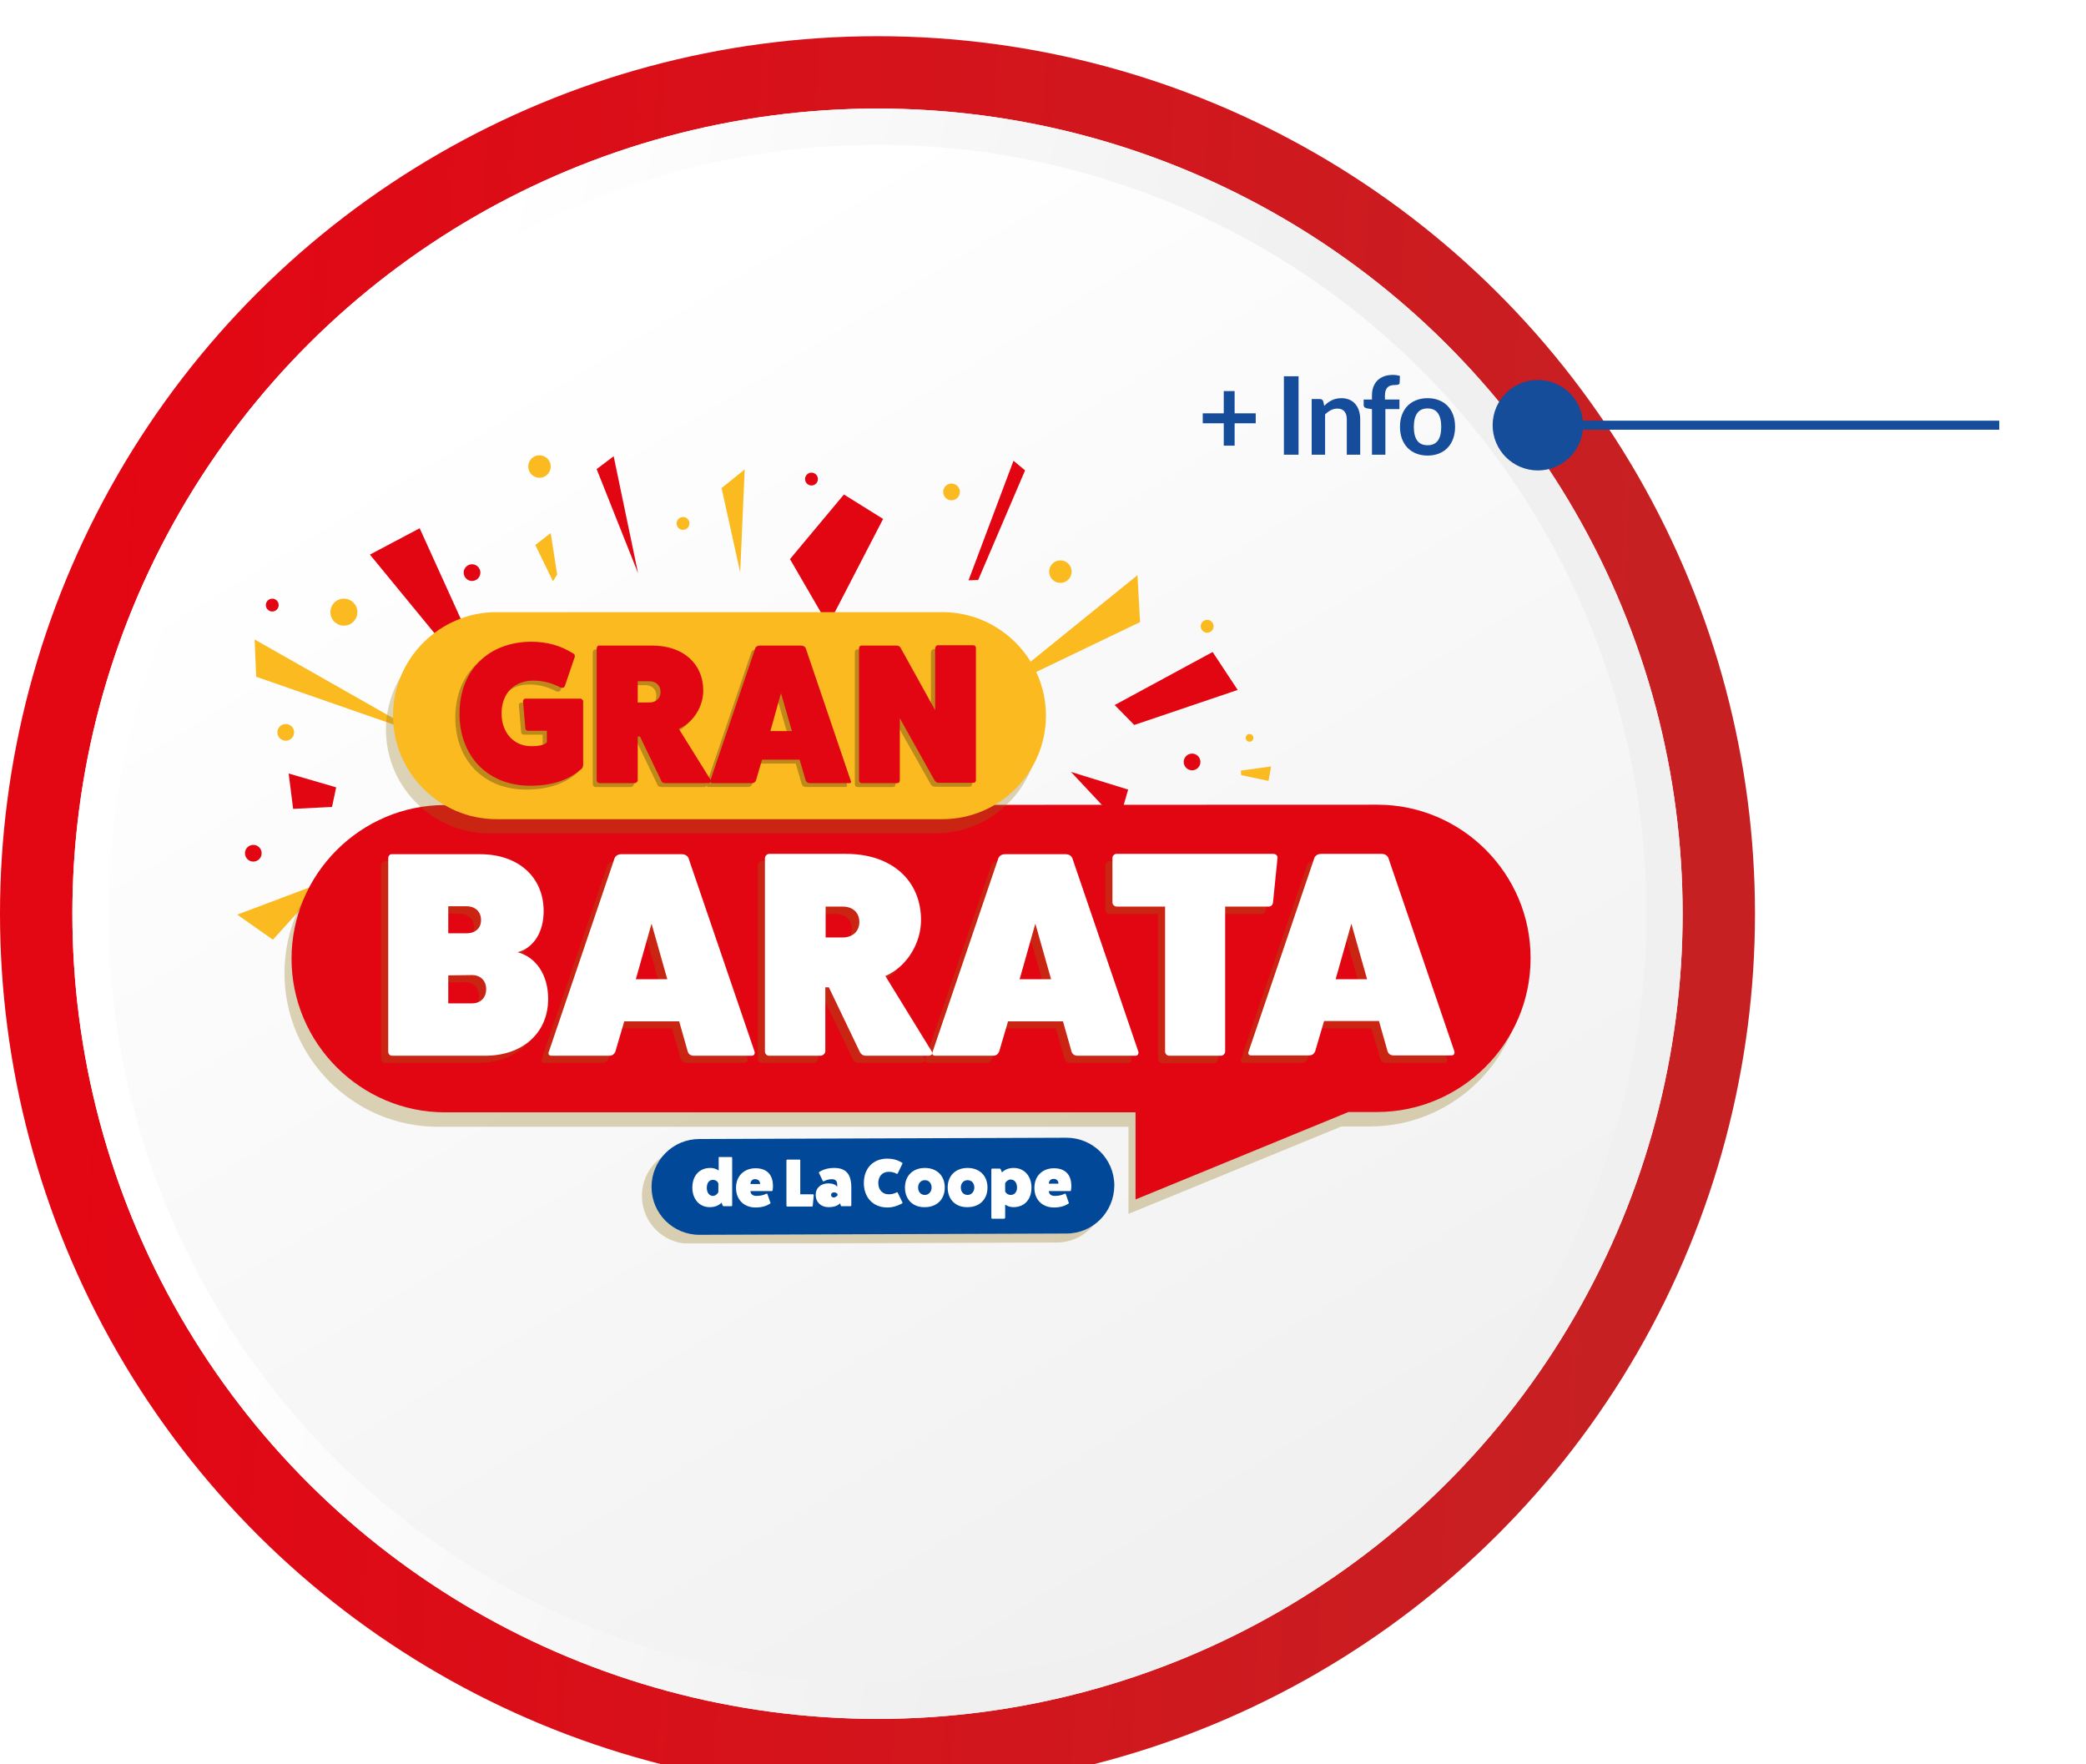
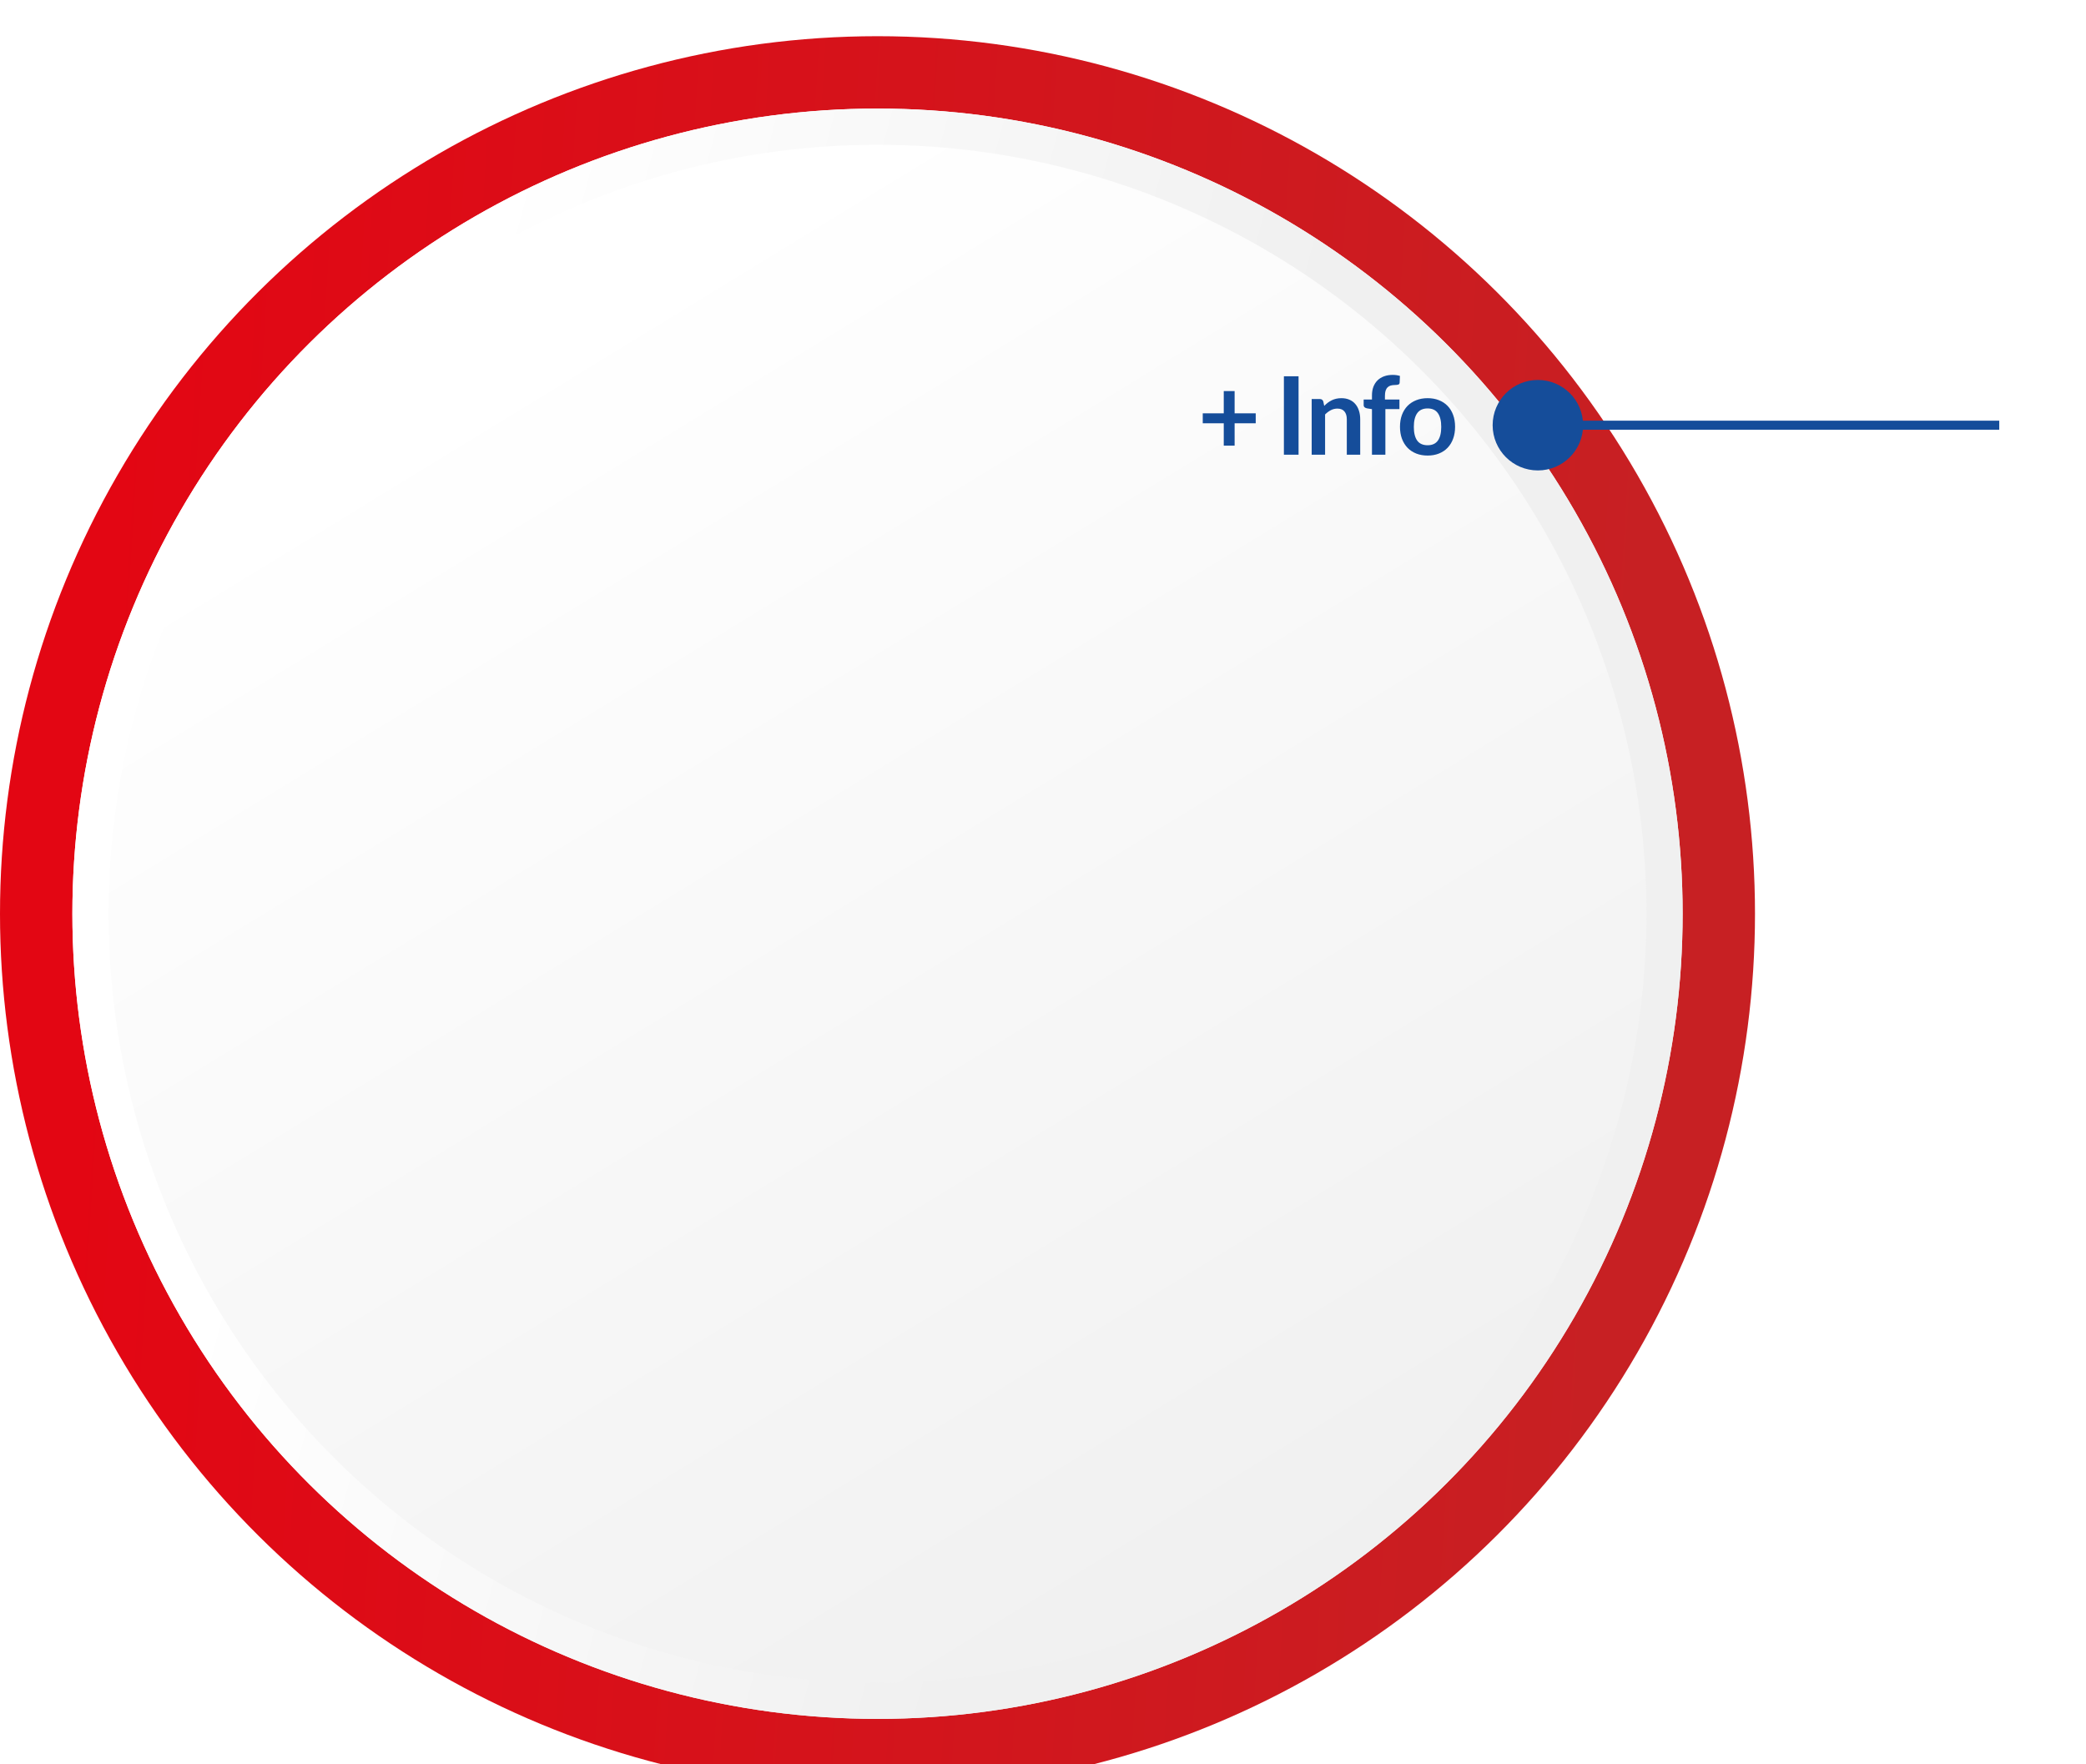
<svg xmlns="http://www.w3.org/2000/svg" width="188" height="159" viewBox="0 0 188 159" fill="none">
  <g filter="url(#filter0_i_459_5194)">
    <circle cx="79.084" cy="79.085" r="79.084" transform="rotate(-90 79.084 79.085)" fill="url(#paint0_linear_459_5194)" />
  </g>
  <path d="M139.417 38.319L180.182 38.319" stroke="#154D9A" stroke-width="0.815" />
  <g filter="url(#filter1_d_459_5194)">
    <circle cx="79.085" cy="79.085" r="72.562" transform="rotate(-90 79.085 79.085)" fill="url(#paint1_linear_459_5194)" />
    <circle cx="79.085" cy="79.085" r="70.931" transform="rotate(-90 79.085 79.085)" stroke="url(#paint2_linear_459_5194)" stroke-width="3.261" />
  </g>
  <circle cx="138.601" cy="38.319" r="4.077" fill="#154D9A" />
  <path d="M111.27 35.243V37.249H113.172V38.144H111.27V40.16H110.291V38.144H108.398V37.249H110.291V35.243H111.27ZM117.032 40.981H115.711V33.908H117.032V40.981ZM118.215 40.981V35.962H118.954C119.11 35.962 119.213 36.036 119.262 36.183L119.345 36.579C119.446 36.474 119.552 36.38 119.663 36.295C119.777 36.21 119.896 36.137 120.02 36.075C120.147 36.013 120.282 35.966 120.426 35.933C120.569 35.901 120.726 35.884 120.896 35.884C121.17 35.884 121.412 35.931 121.624 36.026C121.836 36.117 122.013 36.248 122.153 36.417C122.296 36.584 122.404 36.784 122.476 37.019C122.551 37.251 122.588 37.507 122.588 37.787V40.981H121.38V37.787C121.38 37.48 121.308 37.244 121.165 37.078C121.024 36.908 120.812 36.823 120.529 36.823C120.32 36.823 120.124 36.871 119.942 36.965C119.759 37.06 119.586 37.189 119.423 37.352V40.981H118.215ZM123.648 40.981V36.872L123.213 36.804C123.118 36.788 123.042 36.755 122.983 36.706C122.928 36.657 122.9 36.589 122.9 36.501V36.007H123.648V35.635C123.648 35.348 123.691 35.09 123.775 34.862C123.864 34.633 123.987 34.439 124.147 34.28C124.31 34.12 124.508 33.998 124.739 33.913C124.971 33.828 125.232 33.786 125.522 33.786C125.753 33.786 125.969 33.817 126.168 33.879L126.143 34.485C126.137 34.58 126.093 34.638 126.011 34.661C125.93 34.684 125.835 34.696 125.727 34.696C125.584 34.696 125.455 34.712 125.341 34.744C125.23 34.774 125.135 34.828 125.057 34.906C124.979 34.981 124.919 35.082 124.876 35.209C124.837 35.333 124.817 35.488 124.817 35.674V36.007H126.124V36.867H124.857V40.981H123.648ZM128.663 35.884C129.038 35.884 129.377 35.944 129.681 36.065C129.987 36.186 130.248 36.357 130.463 36.579C130.679 36.801 130.845 37.071 130.962 37.391C131.08 37.71 131.139 38.068 131.139 38.462C131.139 38.86 131.08 39.219 130.962 39.538C130.845 39.858 130.679 40.13 130.463 40.355C130.248 40.58 129.987 40.753 129.681 40.874C129.377 40.995 129.038 41.055 128.663 41.055C128.288 41.055 127.947 40.995 127.641 40.874C127.334 40.753 127.072 40.58 126.853 40.355C126.638 40.13 126.47 39.858 126.349 39.538C126.232 39.219 126.173 38.86 126.173 38.462C126.173 38.068 126.232 37.71 126.349 37.391C126.47 37.071 126.638 36.801 126.853 36.579C127.072 36.357 127.334 36.186 127.641 36.065C127.947 35.944 128.288 35.884 128.663 35.884ZM128.663 40.125C129.081 40.125 129.389 39.985 129.588 39.705C129.79 39.424 129.891 39.013 129.891 38.472C129.891 37.931 129.79 37.518 129.588 37.234C129.389 36.951 129.081 36.809 128.663 36.809C128.239 36.809 127.926 36.952 127.724 37.239C127.522 37.523 127.421 37.934 127.421 38.472C127.421 39.01 127.522 39.421 127.724 39.705C127.926 39.985 128.239 40.125 128.663 40.125Z" fill="#154D9A" />
  <g clip-path="url(#clip0_459_5194)">
    <path d="M76.059 44.564L79.59 46.766L74.641 56.326L71.196 50.387L76.059 44.564Z" fill="#E20613" />
    <path d="M29.922 72.723L30.298 70.956L26.015 69.71L26.42 72.897L29.922 72.723Z" fill="#E20613" />
    <path d="M100.459 63.539L109.288 58.759L111.545 62.178L102.225 65.335L100.459 63.539Z" fill="#E20613" />
    <path d="M87.29 52.299L91.342 41.523L92.384 42.392L88.158 52.27L87.29 52.299Z" fill="#E20613" />
-     <path d="M41.239 59.599L42.107 57.05L37.823 47.606L33.337 49.981L41.239 59.599Z" fill="#E20613" />
    <path d="M57.506 51.662L55.306 41.117L53.772 42.276L57.506 51.662Z" fill="#E20613" />
    <path d="M89.345 62.496L102.514 51.835L102.746 56.065L89.345 62.496Z" fill="#FABA20" />
    <path d="M66.71 51.575L65.031 43.985L67.115 42.305L66.71 51.575Z" fill="#FABA20" />
    <path d="M37.997 66.175L23.09 60.99L22.946 57.629L37.997 66.175Z" fill="#FABA20" />
    <path d="M96.523 69.565L101.675 71.158L100.807 74.142L96.523 69.565Z" fill="#E20613" />
    <path d="M29.372 79.415L21.383 82.427L24.596 84.687L29.372 79.415Z" fill="#FABA20" />
    <path d="M111.834 69.449L114.555 69.073L114.324 70.376L111.863 69.855L111.834 69.449Z" fill="#FABA20" />
    <path d="M49.835 52.386L48.243 49.112L49.633 48.041L50.211 51.778L49.835 52.386Z" fill="#FABA20" />
    <path d="M42.541 52.357C42.957 52.357 43.294 52.02 43.294 51.604C43.294 51.188 42.957 50.851 42.541 50.851C42.126 50.851 41.789 51.188 41.789 51.604C41.789 52.02 42.126 52.357 42.541 52.357Z" fill="#E20613" />
    <path d="M107.434 69.42C107.85 69.42 108.187 69.083 108.187 68.667C108.187 68.251 107.85 67.914 107.434 67.914C107.019 67.914 106.682 68.251 106.682 68.667C106.682 69.083 107.019 69.42 107.434 69.42Z" fill="#E20613" />
    <path d="M22.83 77.647C23.245 77.647 23.582 77.31 23.582 76.894C23.582 76.478 23.245 76.141 22.83 76.141C22.414 76.141 22.077 76.478 22.077 76.894C22.077 77.31 22.414 77.647 22.83 77.647Z" fill="#E20613" />
    <path d="M48.62 43.058C49.179 43.058 49.633 42.604 49.633 42.044C49.633 41.484 49.179 41.03 48.62 41.03C48.06 41.03 47.606 41.484 47.606 42.044C47.606 42.604 48.06 43.058 48.62 43.058Z" fill="#FABA20" />
    <path d="M95.567 52.531C96.127 52.531 96.58 52.077 96.58 51.517C96.58 50.957 96.127 50.503 95.567 50.503C95.008 50.503 94.554 50.957 94.554 51.517C94.554 52.077 95.008 52.531 95.567 52.531Z" fill="#FABA20" />
    <path d="M61.557 47.751C61.877 47.751 62.136 47.491 62.136 47.171C62.136 46.851 61.877 46.592 61.557 46.592C61.238 46.592 60.978 46.851 60.978 47.171C60.978 47.491 61.238 47.751 61.557 47.751Z" fill="#FABA20" />
    <path d="M108.795 57.021C109.114 57.021 109.374 56.762 109.374 56.442C109.374 56.122 109.114 55.862 108.795 55.862C108.475 55.862 108.216 56.122 108.216 56.442C108.216 56.762 108.475 57.021 108.795 57.021Z" fill="#FABA20" />
    <path d="M112.616 66.842C112.808 66.842 112.963 66.686 112.963 66.494C112.963 66.302 112.808 66.147 112.616 66.147C112.424 66.147 112.269 66.302 112.269 66.494C112.269 66.686 112.424 66.842 112.616 66.842Z" fill="#FABA20" />
    <path d="M73.135 43.753C73.455 43.753 73.714 43.494 73.714 43.174C73.714 42.854 73.455 42.594 73.135 42.594C72.816 42.594 72.557 42.854 72.557 43.174C72.557 43.494 72.816 43.753 73.135 43.753Z" fill="#E20613" />
    <path d="M24.537 55.109C24.857 55.109 25.116 54.85 25.116 54.53C25.116 54.21 24.857 53.951 24.537 53.951C24.218 53.951 23.959 54.21 23.959 54.53C23.959 54.85 24.218 55.109 24.537 55.109Z" fill="#E20613" />
    <path d="M25.753 66.755C26.169 66.755 26.506 66.418 26.506 66.002C26.506 65.586 26.169 65.249 25.753 65.249C25.338 65.249 25.001 65.586 25.001 66.002C25.001 66.418 25.338 66.755 25.753 66.755Z" fill="#FABA20" />
-     <path d="M85.755 45.086C86.171 45.086 86.508 44.748 86.508 44.332C86.508 43.916 86.171 43.579 85.755 43.579C85.34 43.579 85.003 43.916 85.003 44.332C85.003 44.748 85.34 45.086 85.755 45.086Z" fill="#FABA20" />
-     <path d="M30.992 56.384C31.663 56.384 32.208 55.839 32.208 55.167C32.208 54.495 31.663 53.951 30.992 53.951C30.321 53.951 29.776 54.495 29.776 55.167C29.776 55.839 30.321 56.384 30.992 56.384Z" fill="#FABA20" />
    <path opacity="0.3" d="M123.499 73.823L39.473 73.852C31.861 73.852 25.638 80.081 25.638 87.7C25.638 95.319 31.861 101.547 39.473 101.547H101.704V109.398L120.894 101.518H123.47C131.082 101.518 137.306 95.29 137.306 87.671C137.334 80.052 131.111 73.823 123.499 73.823Z" fill="#906F12" />
    <path d="M124.136 72.52L40.11 72.549C32.498 72.549 26.275 78.778 26.275 86.397C26.275 94.016 32.498 100.244 40.11 100.244H102.341V108.095L121.531 100.215H124.107C131.72 100.215 137.943 93.987 137.943 86.368C137.972 78.749 131.749 72.52 124.136 72.52Z" fill="#E20613" />
    <path opacity="0.3" d="M84.309 75.099H44.105C38.982 75.099 34.785 70.898 34.785 65.77C34.785 60.642 38.982 56.442 44.105 56.442H84.309C89.432 56.442 93.629 60.642 93.629 65.77C93.629 70.898 89.432 75.099 84.309 75.099Z" fill="#906F12" />
    <path d="M84.944 73.824H44.74C39.617 73.824 35.42 69.623 35.42 64.495C35.42 59.368 39.617 55.167 44.74 55.167H84.944C90.068 55.167 94.265 59.368 94.265 64.495C94.265 69.623 90.068 73.824 84.944 73.824Z" fill="#FABA20" />
    <g opacity="0.3">
      <path d="M34.697 77.619H42.628C46.072 77.619 48.359 79.676 48.359 82.747C48.359 84.659 47.462 86.049 46.014 86.455C47.664 86.889 48.764 88.483 48.764 90.656C48.764 93.726 46.477 95.783 43.062 95.783H34.697C34.494 95.783 34.35 95.609 34.35 95.407V77.996C34.35 77.822 34.494 77.619 34.697 77.619ZM39.762 82.341V84.775H41.412C42.222 84.775 42.743 84.282 42.715 83.558C42.715 82.834 42.194 82.341 41.412 82.341H39.762ZM39.762 88.541V91.061H41.904C42.657 91.061 43.178 90.569 43.178 89.787C43.178 89.004 42.657 88.512 41.904 88.512L39.762 88.541Z" fill="#906F12" />
      <path d="M67.115 95.783H61.905C61.645 95.783 61.442 95.667 61.355 95.436L60.574 92.683H55.624L54.814 95.436C54.698 95.667 54.524 95.783 54.264 95.783H49.054C48.851 95.783 48.735 95.638 48.822 95.436L54.756 77.967C54.871 77.735 55.074 77.619 55.392 77.619H60.776C61.095 77.619 61.297 77.735 61.413 77.967L67.376 95.436C67.404 95.609 67.318 95.783 67.115 95.783ZM56.666 88.917H59.503L58.084 83.906L56.666 88.917Z" fill="#906F12" />
      <path d="M83.063 95.783H77.419C77.13 95.783 76.927 95.638 76.811 95.348L74.062 89.612H73.743V95.406C73.743 95.551 73.541 95.783 73.309 95.783H68.678C68.475 95.783 68.302 95.609 68.302 95.406V77.995C68.302 77.793 68.475 77.59 68.678 77.59H75.625C79.706 77.59 82.369 79.965 82.369 83.558C82.369 85.644 81.095 87.758 79.156 88.598L83.324 95.377C83.469 95.58 83.295 95.783 83.063 95.783ZM73.743 82.37V85.151H75.277C76.204 85.151 76.782 84.572 76.782 83.76C76.782 82.92 76.204 82.37 75.277 82.37H73.743Z" fill="#906F12" />
      <path d="M101.704 95.783H96.494C96.233 95.783 96.031 95.667 95.944 95.436L95.162 92.683H90.213L89.403 95.436C89.287 95.667 89.113 95.783 88.853 95.783H83.643C83.44 95.783 83.324 95.638 83.411 95.436L89.345 77.967C89.46 77.735 89.663 77.619 89.981 77.619H95.365C95.683 77.619 95.886 77.735 96.002 77.967L101.964 95.436C101.993 95.609 101.907 95.783 101.704 95.783ZM91.255 88.888H94.091L92.673 83.877L91.255 88.888Z" fill="#906F12" />
      <path d="M99.967 77.619H114.121C114.353 77.619 114.526 77.793 114.497 77.996L114.092 81.994C114.063 82.225 113.919 82.37 113.687 82.37H109.779V95.436C109.779 95.609 109.606 95.812 109.403 95.812H104.743C104.541 95.812 104.367 95.638 104.367 95.436V82.37H99.996C99.823 82.37 99.62 82.196 99.62 81.994V78.025C99.591 77.793 99.794 77.619 99.967 77.619Z" fill="#906F12" />
      <path d="M130.156 95.783H124.946C124.686 95.783 124.483 95.667 124.396 95.436L123.615 92.683H118.665L117.855 95.436C117.739 95.667 117.565 95.783 117.305 95.783H112.095C111.892 95.783 111.776 95.638 111.863 95.436L117.797 77.967C117.913 77.735 118.115 77.619 118.434 77.619H123.817C124.136 77.619 124.338 77.735 124.454 77.967L130.417 95.436C130.474 95.609 130.359 95.783 130.156 95.783ZM119.707 88.888H122.544L121.125 83.877L119.707 88.888Z" fill="#906F12" />
    </g>
    <g opacity="0.3">
      <path d="M47.057 63.307H51.919C52.064 63.307 52.18 63.452 52.18 63.539V69.275C52.18 69.449 52.122 69.594 51.948 69.71C50.79 70.695 49.285 71.158 47.404 71.158C43.641 71.158 41.036 68.551 41.036 64.669C41.036 60.787 43.612 58.209 47.491 58.18C48.909 58.18 50.154 58.527 51.254 59.223C51.398 59.281 51.456 59.396 51.427 59.541L50.53 62.178C50.472 62.322 50.356 62.351 50.183 62.322C49.401 61.917 48.591 61.685 47.693 61.685C45.928 61.685 44.828 62.873 44.828 64.64C44.828 66.407 45.986 67.595 47.491 67.595C48.243 67.595 48.706 67.479 48.909 67.247V66.204H47.259C47.086 66.204 46.999 66.146 46.97 66.001L46.767 63.626C46.738 63.423 46.854 63.307 47.057 63.307Z" fill="#2C140C" />
      <path d="M63.468 70.927H59.618C59.416 70.927 59.271 70.84 59.213 70.637L57.332 66.726H57.129V70.666C57.129 70.782 56.984 70.927 56.84 70.927H53.685C53.54 70.927 53.424 70.811 53.424 70.666V58.788C53.424 58.644 53.54 58.499 53.685 58.528H58.432C61.21 58.528 63.034 60.15 63.034 62.583C63.034 64.003 62.166 65.451 60.834 66.031L63.7 70.637C63.758 70.782 63.613 70.927 63.468 70.927ZM57.1 61.743V63.655H58.142C58.779 63.655 59.155 63.279 59.155 62.699C59.155 62.12 58.75 61.743 58.142 61.743H57.1Z" fill="#2C140C" />
      <path d="M76.203 70.926H72.643C72.469 70.926 72.325 70.84 72.267 70.695L71.717 68.812H68.33L67.78 70.695C67.722 70.84 67.578 70.926 67.404 70.926H63.844C63.699 70.926 63.641 70.811 63.67 70.695L67.723 58.759C67.78 58.614 67.925 58.527 68.157 58.527H71.833C72.064 58.527 72.18 58.614 72.267 58.759L76.319 70.695C76.406 70.782 76.319 70.926 76.203 70.926ZM69.054 66.204H70.993L70.009 62.815L69.054 66.204Z" fill="#2C140C" />
-       <path d="M84.164 58.498H87.348C87.521 58.498 87.608 58.585 87.608 58.759V70.637C87.608 70.811 87.521 70.898 87.348 70.898H84.251C84.106 70.898 83.961 70.811 83.874 70.666L80.719 65.075V70.666C80.719 70.84 80.633 70.927 80.459 70.927H77.275C77.13 70.927 77.043 70.811 77.043 70.666V58.788C77.043 58.614 77.13 58.528 77.275 58.528H80.401C80.604 58.528 80.748 58.614 80.806 58.759L83.903 64.322V58.759C83.903 58.643 84.048 58.498 84.164 58.498Z" fill="#2C140C" />
    </g>
    <path d="M35.335 76.981H43.265C46.71 76.981 48.996 79.038 48.996 82.109C48.996 84.021 48.099 85.412 46.652 85.817C48.302 86.252 49.402 87.845 49.402 90.018C49.402 93.088 47.115 95.145 43.7 95.145H35.335C35.132 95.145 34.987 94.972 34.987 94.769V77.358C34.987 77.155 35.132 76.952 35.335 76.981ZM40.4 81.674V84.108H42.05C42.86 84.108 43.381 83.615 43.352 82.891C43.352 82.167 42.831 81.674 42.05 81.674H40.4ZM40.4 87.903V90.423H42.542C43.294 90.423 43.815 89.931 43.815 89.149C43.815 88.366 43.294 87.874 42.542 87.874L40.4 87.903Z" fill="white" />
    <path d="M67.752 95.145H62.542C62.282 95.145 62.079 95.03 61.992 94.798L61.211 92.046H56.261L55.451 94.798C55.335 95.03 55.161 95.145 54.901 95.145H49.691C49.488 95.145 49.373 95.001 49.459 94.798L55.393 77.329C55.509 77.097 55.711 76.981 56.03 76.981H61.413C61.732 76.981 61.934 77.097 62.05 77.329L68.013 94.798C68.042 94.972 67.955 95.145 67.752 95.145ZM57.303 88.251H60.14L58.722 83.239L57.303 88.251Z" fill="white" />
    <path d="M83.701 95.145H78.057C77.767 95.145 77.565 95 77.449 94.711L74.699 88.975H74.381V94.769C74.381 94.913 74.178 95.145 73.947 95.145H69.316C69.113 95.145 68.939 94.971 68.939 94.769V77.358C68.939 77.155 69.113 76.952 69.316 76.952H76.262C80.344 76.952 83.007 79.328 83.007 82.92C83.007 85.006 81.733 87.121 79.794 87.961L83.962 94.74C84.135 94.942 83.933 95.145 83.701 95.145ZM74.41 81.703V84.484H75.944C76.87 84.484 77.449 83.905 77.449 83.094C77.449 82.254 76.87 81.703 75.944 81.703H74.41Z" fill="white" />
    <path d="M102.342 95.145H97.132C96.871 95.145 96.668 95.03 96.582 94.798L95.8 92.046H90.851L90.04 94.798C89.924 95.03 89.751 95.145 89.49 95.145H84.28C84.078 95.145 83.962 95.001 84.049 94.798L89.982 77.329C90.098 77.097 90.301 76.981 90.619 76.981H96.003C96.321 76.981 96.524 77.097 96.64 77.329L102.602 94.798C102.631 94.943 102.544 95.145 102.342 95.145ZM91.893 88.251H94.729L93.311 83.239L91.893 88.251Z" fill="white" />
    <path d="M100.605 76.952H114.758C114.99 76.952 115.164 77.126 115.135 77.329L114.729 81.327C114.7 81.558 114.556 81.703 114.324 81.703H110.417V94.769C110.417 94.942 110.243 95.145 110.04 95.145H105.38C105.178 95.145 105.004 94.971 105.004 94.769V81.703H100.633C100.46 81.703 100.257 81.529 100.257 81.327V77.358C100.228 77.155 100.431 76.952 100.605 76.952Z" fill="white" />
    <path d="M130.822 95.116H125.612C125.352 95.116 125.149 95 125.062 94.769L124.281 92.016H119.331L118.521 94.769C118.405 95 118.231 95.116 117.971 95.116H112.761C112.558 95.116 112.442 94.971 112.529 94.769L118.463 77.3C118.579 77.068 118.781 76.952 119.1 76.952H124.483C124.802 76.952 125.004 77.068 125.12 77.3L131.083 94.769C131.112 94.942 131.025 95.116 130.822 95.116ZM120.373 88.25H123.21L121.791 83.239L120.373 88.25Z" fill="white" />
    <path d="M47.433 62.96H52.295C52.44 62.96 52.556 63.105 52.556 63.191V68.927C52.556 69.101 52.498 69.246 52.324 69.362C51.166 70.347 49.661 70.811 47.78 70.811C44.017 70.811 41.412 68.203 41.412 64.321C41.412 60.439 43.988 57.861 47.867 57.832C49.285 57.832 50.53 58.18 51.63 58.875C51.774 58.933 51.832 59.049 51.803 59.194L50.906 61.83C50.848 61.975 50.732 62.004 50.559 61.975C49.777 61.569 48.967 61.337 48.069 61.337C46.304 61.337 45.204 62.525 45.204 64.292C45.204 66.088 46.362 67.247 47.867 67.247C48.619 67.247 49.082 67.131 49.285 66.9V65.857H47.635C47.462 65.857 47.375 65.799 47.346 65.654L47.143 63.278C47.114 63.076 47.201 62.96 47.433 62.96Z" fill="#E20613" />
    <path d="M63.815 70.579H59.966C59.763 70.579 59.618 70.492 59.56 70.289L57.679 66.378H57.476V70.318C57.476 70.434 57.332 70.579 57.187 70.579H54.032C53.887 70.579 53.772 70.463 53.772 70.318V58.44C53.772 58.295 53.887 58.151 54.032 58.179H58.779C61.557 58.179 63.381 59.802 63.381 62.235C63.381 63.655 62.513 65.103 61.181 65.683L64.047 70.289C64.105 70.434 63.989 70.579 63.815 70.579ZM57.476 61.395V63.307H58.518C59.155 63.307 59.531 62.931 59.531 62.351C59.531 61.772 59.126 61.395 58.518 61.395H57.476Z" fill="#E20613" />
    <path d="M76.551 70.579H72.991C72.817 70.579 72.672 70.492 72.615 70.347L72.064 68.464H68.678L68.128 70.347C68.07 70.492 67.925 70.579 67.752 70.579H64.192C64.047 70.579 63.989 70.463 64.018 70.347L68.07 58.411C68.128 58.267 68.273 58.18 68.504 58.18H72.18C72.412 58.18 72.528 58.267 72.615 58.411L76.667 70.347C76.754 70.434 76.696 70.579 76.551 70.579ZM69.431 65.886H71.37L70.386 62.467L69.431 65.886Z" fill="#E20613" />
    <path d="M84.511 58.15H87.695C87.868 58.15 87.955 58.237 87.955 58.411V70.289C87.955 70.463 87.868 70.549 87.695 70.549H84.598C84.453 70.549 84.308 70.463 84.221 70.318L81.095 64.727V70.318C81.095 70.492 81.008 70.578 80.835 70.578H77.651C77.506 70.578 77.419 70.463 77.419 70.318V58.44C77.419 58.266 77.506 58.179 77.651 58.179H80.777C80.98 58.179 81.124 58.266 81.182 58.411L84.279 64.002V58.44C84.279 58.295 84.395 58.15 84.511 58.15Z" fill="#E20613" />
    <g opacity="0.3">
-       <path d="M95.249 111.977L62.165 112.093C59.792 112.093 57.852 110.181 57.852 107.776C57.852 105.401 59.763 103.46 62.165 103.46L95.249 103.344C97.622 103.344 99.561 105.256 99.561 107.66C99.533 110.036 97.622 111.977 95.249 111.977Z" fill="#906F12" />
+       <path d="M95.249 111.977L62.165 112.093C59.792 112.093 57.852 110.181 57.852 107.776C57.852 105.401 59.763 103.46 62.165 103.46C97.622 103.344 99.561 105.256 99.561 107.66C99.533 110.036 97.622 111.977 95.249 111.977Z" fill="#906F12" />
    </g>
    <path d="M96.117 111.166L63.033 111.282C60.66 111.282 58.72 109.37 58.72 106.965C58.72 104.59 60.63 102.649 63.033 102.649L96.117 102.533C98.49 102.533 100.429 104.445 100.429 106.849C100.4 109.254 98.49 111.166 96.117 111.166Z" fill="#014898" />
    <path d="M64.829 104.271H65.9C65.958 104.271 65.987 104.3 65.987 104.358V108.616C65.987 108.674 65.958 108.703 65.9 108.703H65.205C65.176 108.703 65.147 108.674 65.118 108.616L65.031 108.385C64.771 108.645 64.424 108.79 63.961 108.79C63.034 108.79 62.398 108.066 62.398 107.023C62.398 105.951 63.034 105.256 64.018 105.256C64.308 105.256 64.568 105.343 64.771 105.488V104.358C64.742 104.329 64.771 104.271 64.829 104.271ZM64.25 106.328C63.903 106.328 63.7 106.618 63.7 107.052C63.7 107.487 63.931 107.776 64.25 107.776C64.453 107.776 64.655 107.631 64.742 107.429V106.647C64.655 106.444 64.481 106.328 64.25 106.328Z" fill="white" />
    <path d="M69.402 108.471C69.054 108.703 68.62 108.819 68.099 108.819C67.057 108.819 66.334 108.124 66.334 107.052C66.334 105.98 67.057 105.285 68.099 105.285C69.025 105.285 69.662 105.777 69.662 106.878C69.662 106.994 69.662 107.11 69.633 107.255C69.633 107.313 69.604 107.342 69.546 107.342H67.636C67.636 107.602 67.839 107.776 68.157 107.776C68.504 107.776 68.794 107.718 69.083 107.573H69.112C69.141 107.573 69.141 107.602 69.17 107.631L69.431 108.384C69.46 108.413 69.46 108.442 69.402 108.471ZM67.636 106.704H68.504C68.504 106.443 68.331 106.27 68.07 106.27C67.839 106.241 67.636 106.414 67.636 106.704Z" fill="white" />
    <path d="M72.123 104.59V107.632H73.252C73.31 107.632 73.339 107.661 73.339 107.718L73.252 108.646C73.252 108.703 73.223 108.732 73.165 108.732H70.965C70.907 108.732 70.878 108.703 70.878 108.646V104.59C70.878 104.532 70.907 104.503 70.965 104.503H72.065C72.094 104.474 72.123 104.532 72.123 104.59Z" fill="white" />
    <path d="M73.859 105.603C74.236 105.372 74.67 105.256 75.191 105.256C76.233 105.256 76.725 105.806 76.725 107.023V108.616C76.725 108.674 76.696 108.703 76.638 108.703H75.857C75.799 108.703 75.77 108.674 75.77 108.616L75.712 108.443C75.48 108.674 75.133 108.79 74.67 108.79C73.975 108.79 73.512 108.327 73.512 107.689C73.512 107.052 73.975 106.646 74.67 106.646C75.017 106.646 75.336 106.762 75.451 106.965V106.704C75.451 106.444 75.278 106.27 74.988 106.27C74.728 106.27 74.496 106.328 74.265 106.444C74.207 106.473 74.178 106.473 74.149 106.415L73.802 105.69C73.802 105.69 73.802 105.632 73.859 105.603ZM75.48 107.747V107.602C75.365 107.487 75.278 107.458 75.191 107.458C74.988 107.458 74.901 107.544 74.901 107.689C74.901 107.834 74.988 107.921 75.191 107.921C75.278 107.892 75.365 107.834 75.48 107.747Z" fill="white" />
    <path d="M79.967 108.819C78.693 108.819 77.854 107.921 77.854 106.617C77.854 105.285 78.693 104.416 79.967 104.416C80.459 104.416 80.864 104.531 81.269 104.763C81.327 104.792 81.356 104.821 81.327 104.879L80.922 105.719C80.893 105.777 80.864 105.806 80.806 105.777C80.604 105.661 80.372 105.603 80.083 105.603C79.533 105.603 79.156 106.009 79.156 106.617C79.156 107.226 79.533 107.631 80.083 107.631C80.372 107.631 80.604 107.573 80.806 107.457C80.864 107.428 80.893 107.457 80.922 107.515L81.327 108.355C81.356 108.413 81.327 108.442 81.269 108.471C80.893 108.674 80.459 108.819 79.967 108.819Z" fill="white" />
    <path d="M81.559 107.023C81.559 105.951 82.282 105.256 83.353 105.256C84.424 105.256 85.148 105.951 85.148 107.023C85.148 108.095 84.424 108.79 83.353 108.79C82.282 108.819 81.559 108.095 81.559 107.023ZM83.787 106.531C83.671 106.415 83.527 106.357 83.353 106.357C83.006 106.357 82.745 106.617 82.745 107.023C82.745 107.429 83.006 107.689 83.353 107.689C83.701 107.689 83.961 107.4 83.961 107.023C83.961 106.82 83.903 106.675 83.787 106.531Z" fill="white" />
    <path d="M85.408 107.023C85.408 105.951 86.132 105.256 87.203 105.256C88.274 105.256 88.997 105.951 88.997 107.023C88.997 108.095 88.274 108.79 87.203 108.79C86.132 108.819 85.408 108.095 85.408 107.023ZM87.637 106.531C87.521 106.415 87.376 106.357 87.203 106.357C86.855 106.357 86.595 106.617 86.595 107.023C86.595 107.429 86.855 107.689 87.203 107.689C87.55 107.689 87.811 107.4 87.811 107.023C87.811 106.82 87.753 106.675 87.637 106.531Z" fill="white" />
    <path d="M90.213 105.43L90.3 105.661C90.56 105.401 90.908 105.256 91.371 105.256C92.297 105.256 92.963 105.98 92.963 107.023C92.963 108.095 92.326 108.79 91.342 108.79C91.052 108.79 90.792 108.703 90.589 108.558V109.746C90.589 109.775 90.531 109.833 90.502 109.833H89.432C89.374 109.833 89.345 109.804 89.345 109.746V105.401C89.345 105.343 89.374 105.314 89.432 105.314H90.126C90.155 105.343 90.184 105.372 90.213 105.43ZM91.081 107.689C91.429 107.689 91.66 107.429 91.66 107.023C91.66 106.588 91.429 106.299 91.081 106.299C90.879 106.299 90.676 106.444 90.589 106.646V107.371C90.676 107.573 90.879 107.689 91.081 107.689Z" fill="white" />
    <path d="M96.292 108.471C95.944 108.703 95.51 108.819 94.989 108.819C93.947 108.819 93.224 108.124 93.224 107.052C93.224 105.98 93.947 105.285 94.989 105.285C95.915 105.285 96.552 105.777 96.552 106.878C96.552 106.994 96.552 107.11 96.523 107.255C96.523 107.313 96.494 107.342 96.436 107.342H94.526C94.526 107.602 94.729 107.776 95.047 107.776C95.394 107.776 95.684 107.718 95.973 107.573H96.002C96.031 107.573 96.031 107.602 96.06 107.631L96.321 108.384C96.35 108.413 96.321 108.442 96.292 108.471ZM94.526 106.675H95.394C95.394 106.414 95.221 106.241 94.96 106.241C94.7 106.241 94.526 106.414 94.526 106.675Z" fill="white" />
  </g>
  <defs>
    <filter id="filter0_i_459_5194" x="0" y="0" width="158.169" height="161.43" filterUnits="userSpaceOnUse" color-interpolation-filters="sRGB">
      <feFlood flood-opacity="0" result="BackgroundImageFix" />
      <feBlend mode="normal" in="SourceGraphic" in2="BackgroundImageFix" result="shape" />
      <feColorMatrix in="SourceAlpha" type="matrix" values="0 0 0 0 0 0 0 0 0 0 0 0 0 0 0 0 0 0 127 0" result="hardAlpha" />
      <feOffset dy="3.261" />
      <feGaussianBlur stdDeviation="1.631" />
      <feComposite in2="hardAlpha" operator="arithmetic" k2="-1" k3="1" />
      <feColorMatrix type="matrix" values="0 0 0 0 0 0 0 0 0 0 0 0 0 0 0 0 0 0 0.25 0" />
      <feBlend mode="normal" in2="shape" result="effect1_innerShadow_459_5194" />
    </filter>
    <filter id="filter1_d_459_5194" x="3.261" y="6.522" width="151.646" height="151.646" filterUnits="userSpaceOnUse" color-interpolation-filters="sRGB">
      <feFlood flood-opacity="0" result="BackgroundImageFix" />
      <feColorMatrix in="SourceAlpha" type="matrix" values="0 0 0 0 0 0 0 0 0 0 0 0 0 0 0 0 0 0 127 0" result="hardAlpha" />
      <feOffset dy="3.261" />
      <feGaussianBlur stdDeviation="1.631" />
      <feComposite in2="hardAlpha" operator="out" />
      <feColorMatrix type="matrix" values="0 0 0 0 0 0 0 0 0 0 0 0 0 0 0 0 0 0 0.25 0" />
      <feBlend mode="normal" in2="BackgroundImageFix" result="effect1_dropShadow_459_5194" />
      <feBlend mode="normal" in="SourceGraphic" in2="effect1_dropShadow_459_5194" result="shape" />
    </filter>
    <linearGradient id="paint0_linear_459_5194" x1="6.12035e-06" y1="-3.261" x2="-9.443" y2="150.309" gradientUnits="userSpaceOnUse">
      <stop offset="0.036" stop-color="#E30613" />
      <stop offset="0.943" stop-color="#C72023" />
    </linearGradient>
    <linearGradient id="paint1_linear_459_5194" x1="88.435" y1="-20.553" x2="-25.365" y2="49.101" gradientUnits="userSpaceOnUse">
      <stop stop-color="white" />
      <stop offset="1" stop-color="#F0F0F0" />
    </linearGradient>
    <linearGradient id="paint2_linear_459_5194" x1="119.034" y1="115.365" x2="141.808" y2="31.378" gradientUnits="userSpaceOnUse">
      <stop stop-color="#F0F0F0" />
      <stop offset="0.856" stop-color="white" />
    </linearGradient>
    <clipPath id="clip0_459_5194">
-       <rect width="116.588" height="71.034" fill="white" transform="translate(21.383 41.03)" />
-     </clipPath>
+       </clipPath>
  </defs>
</svg>